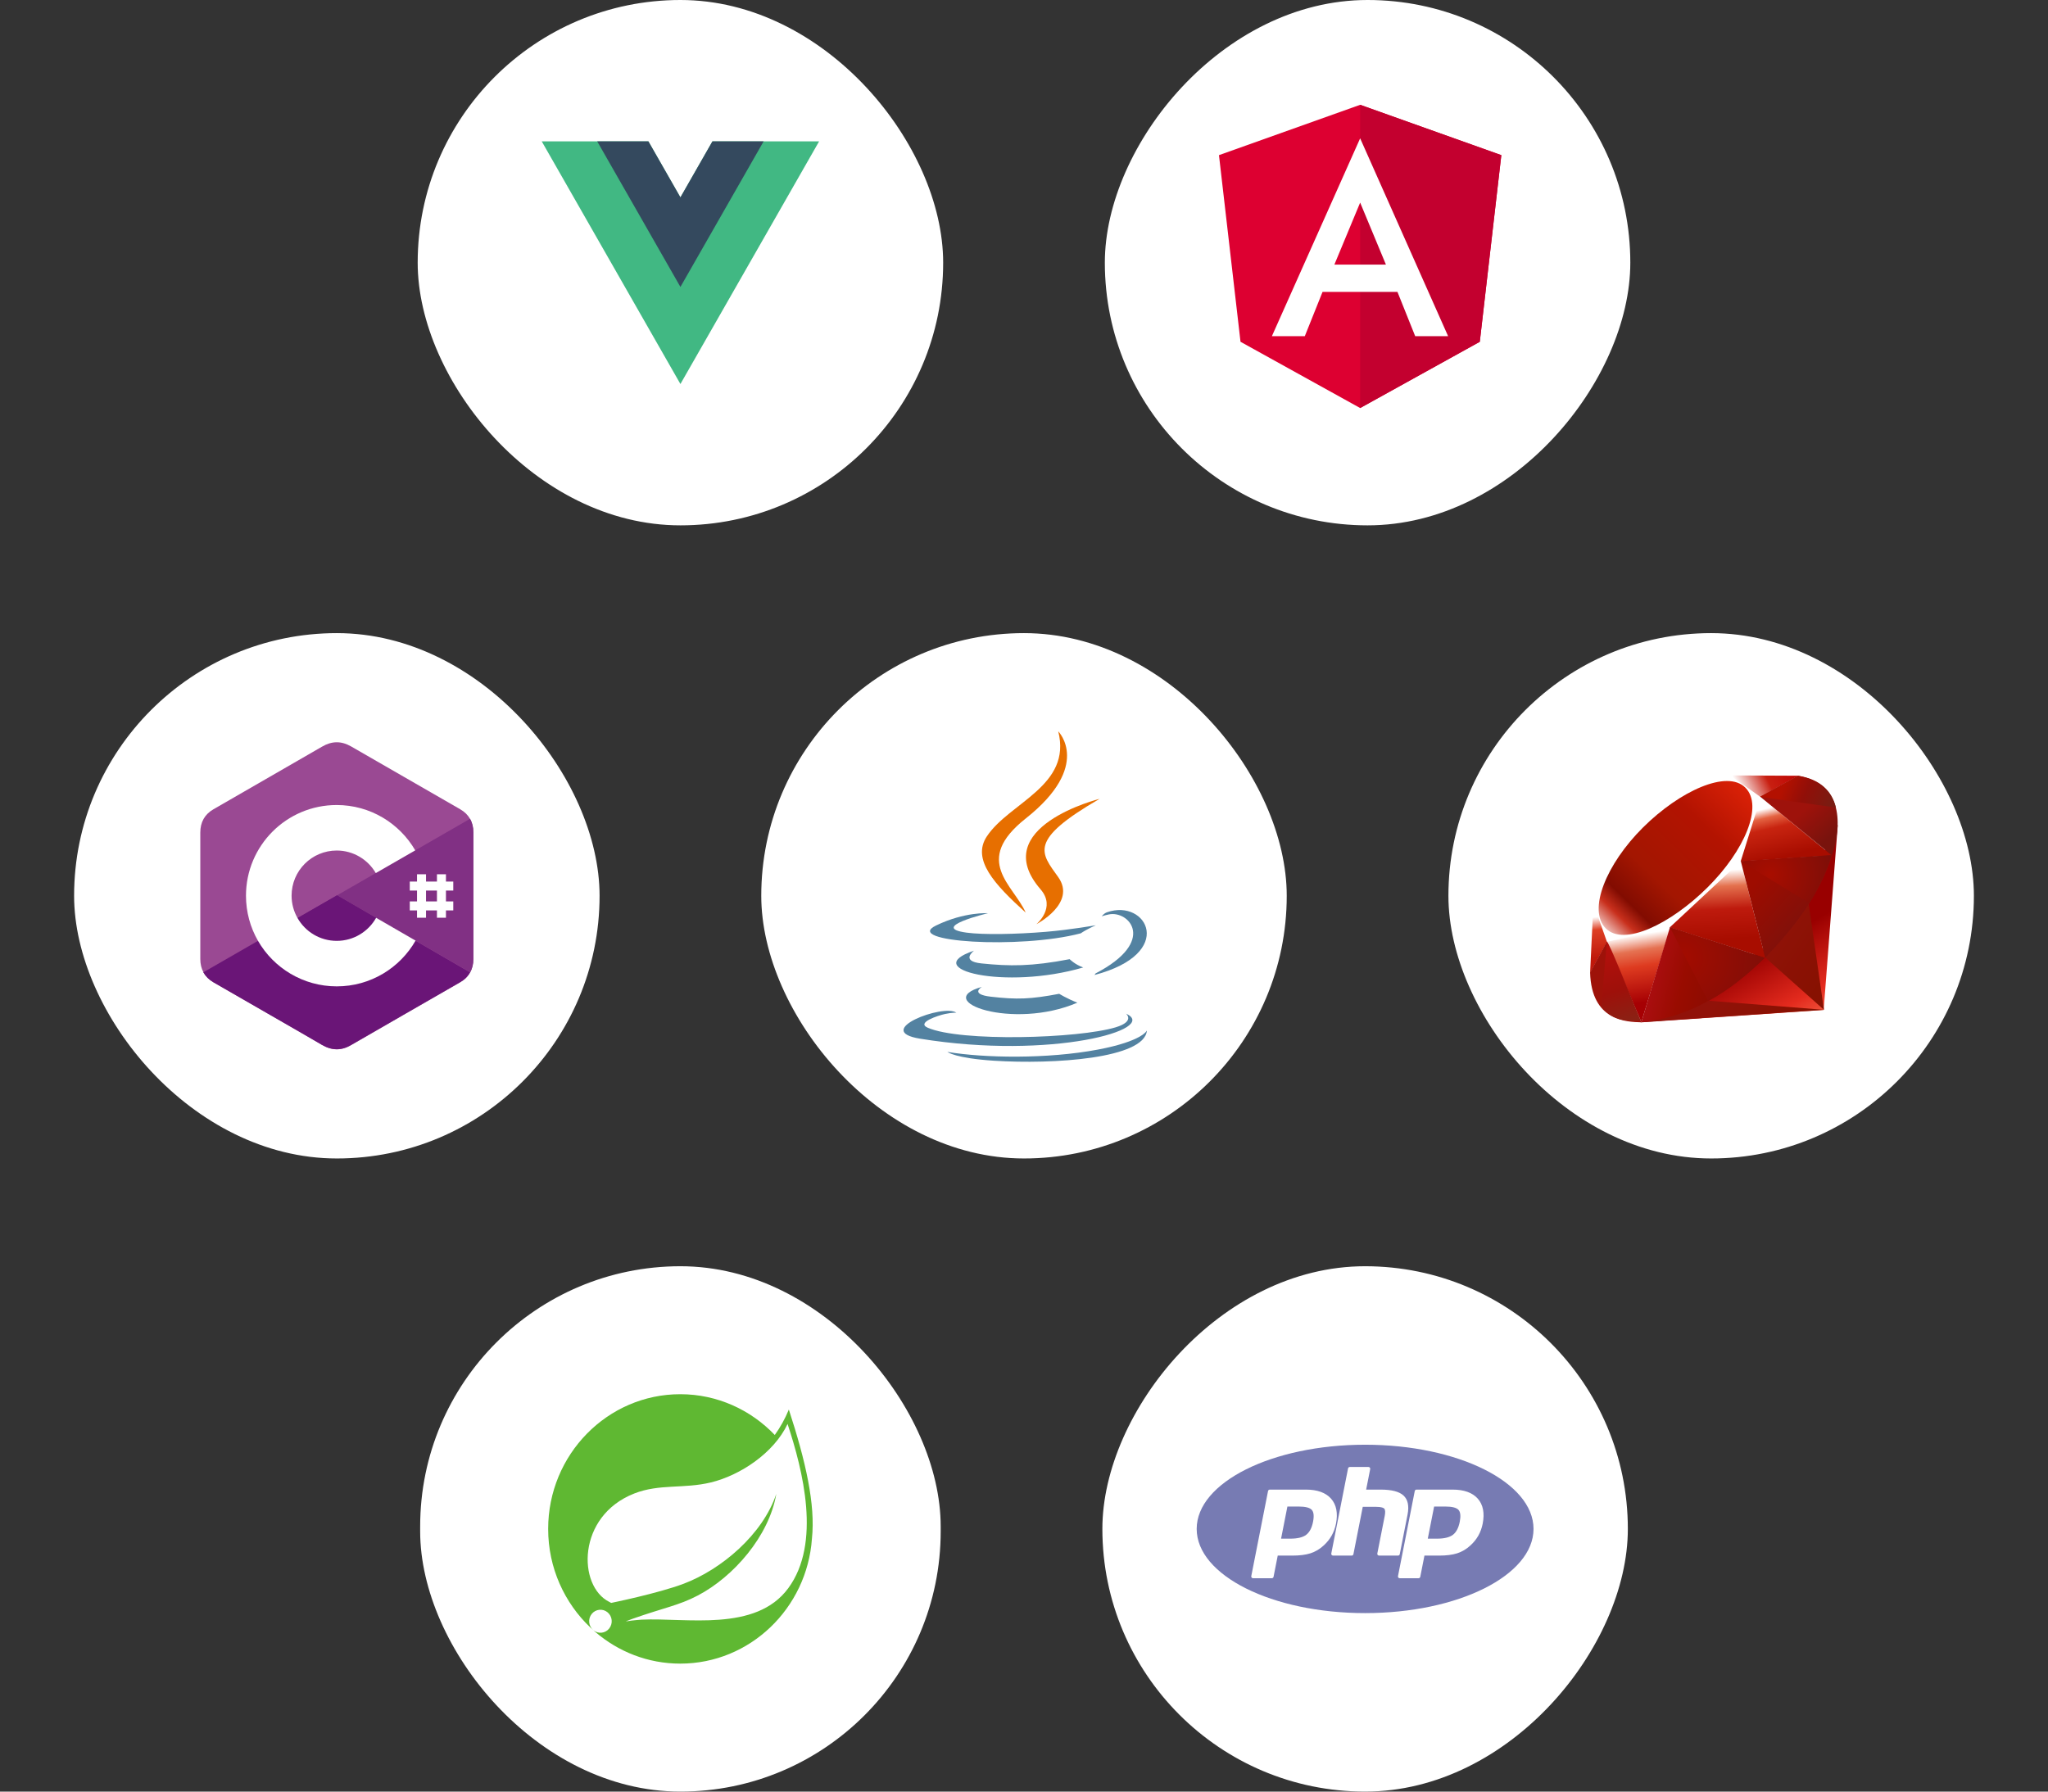
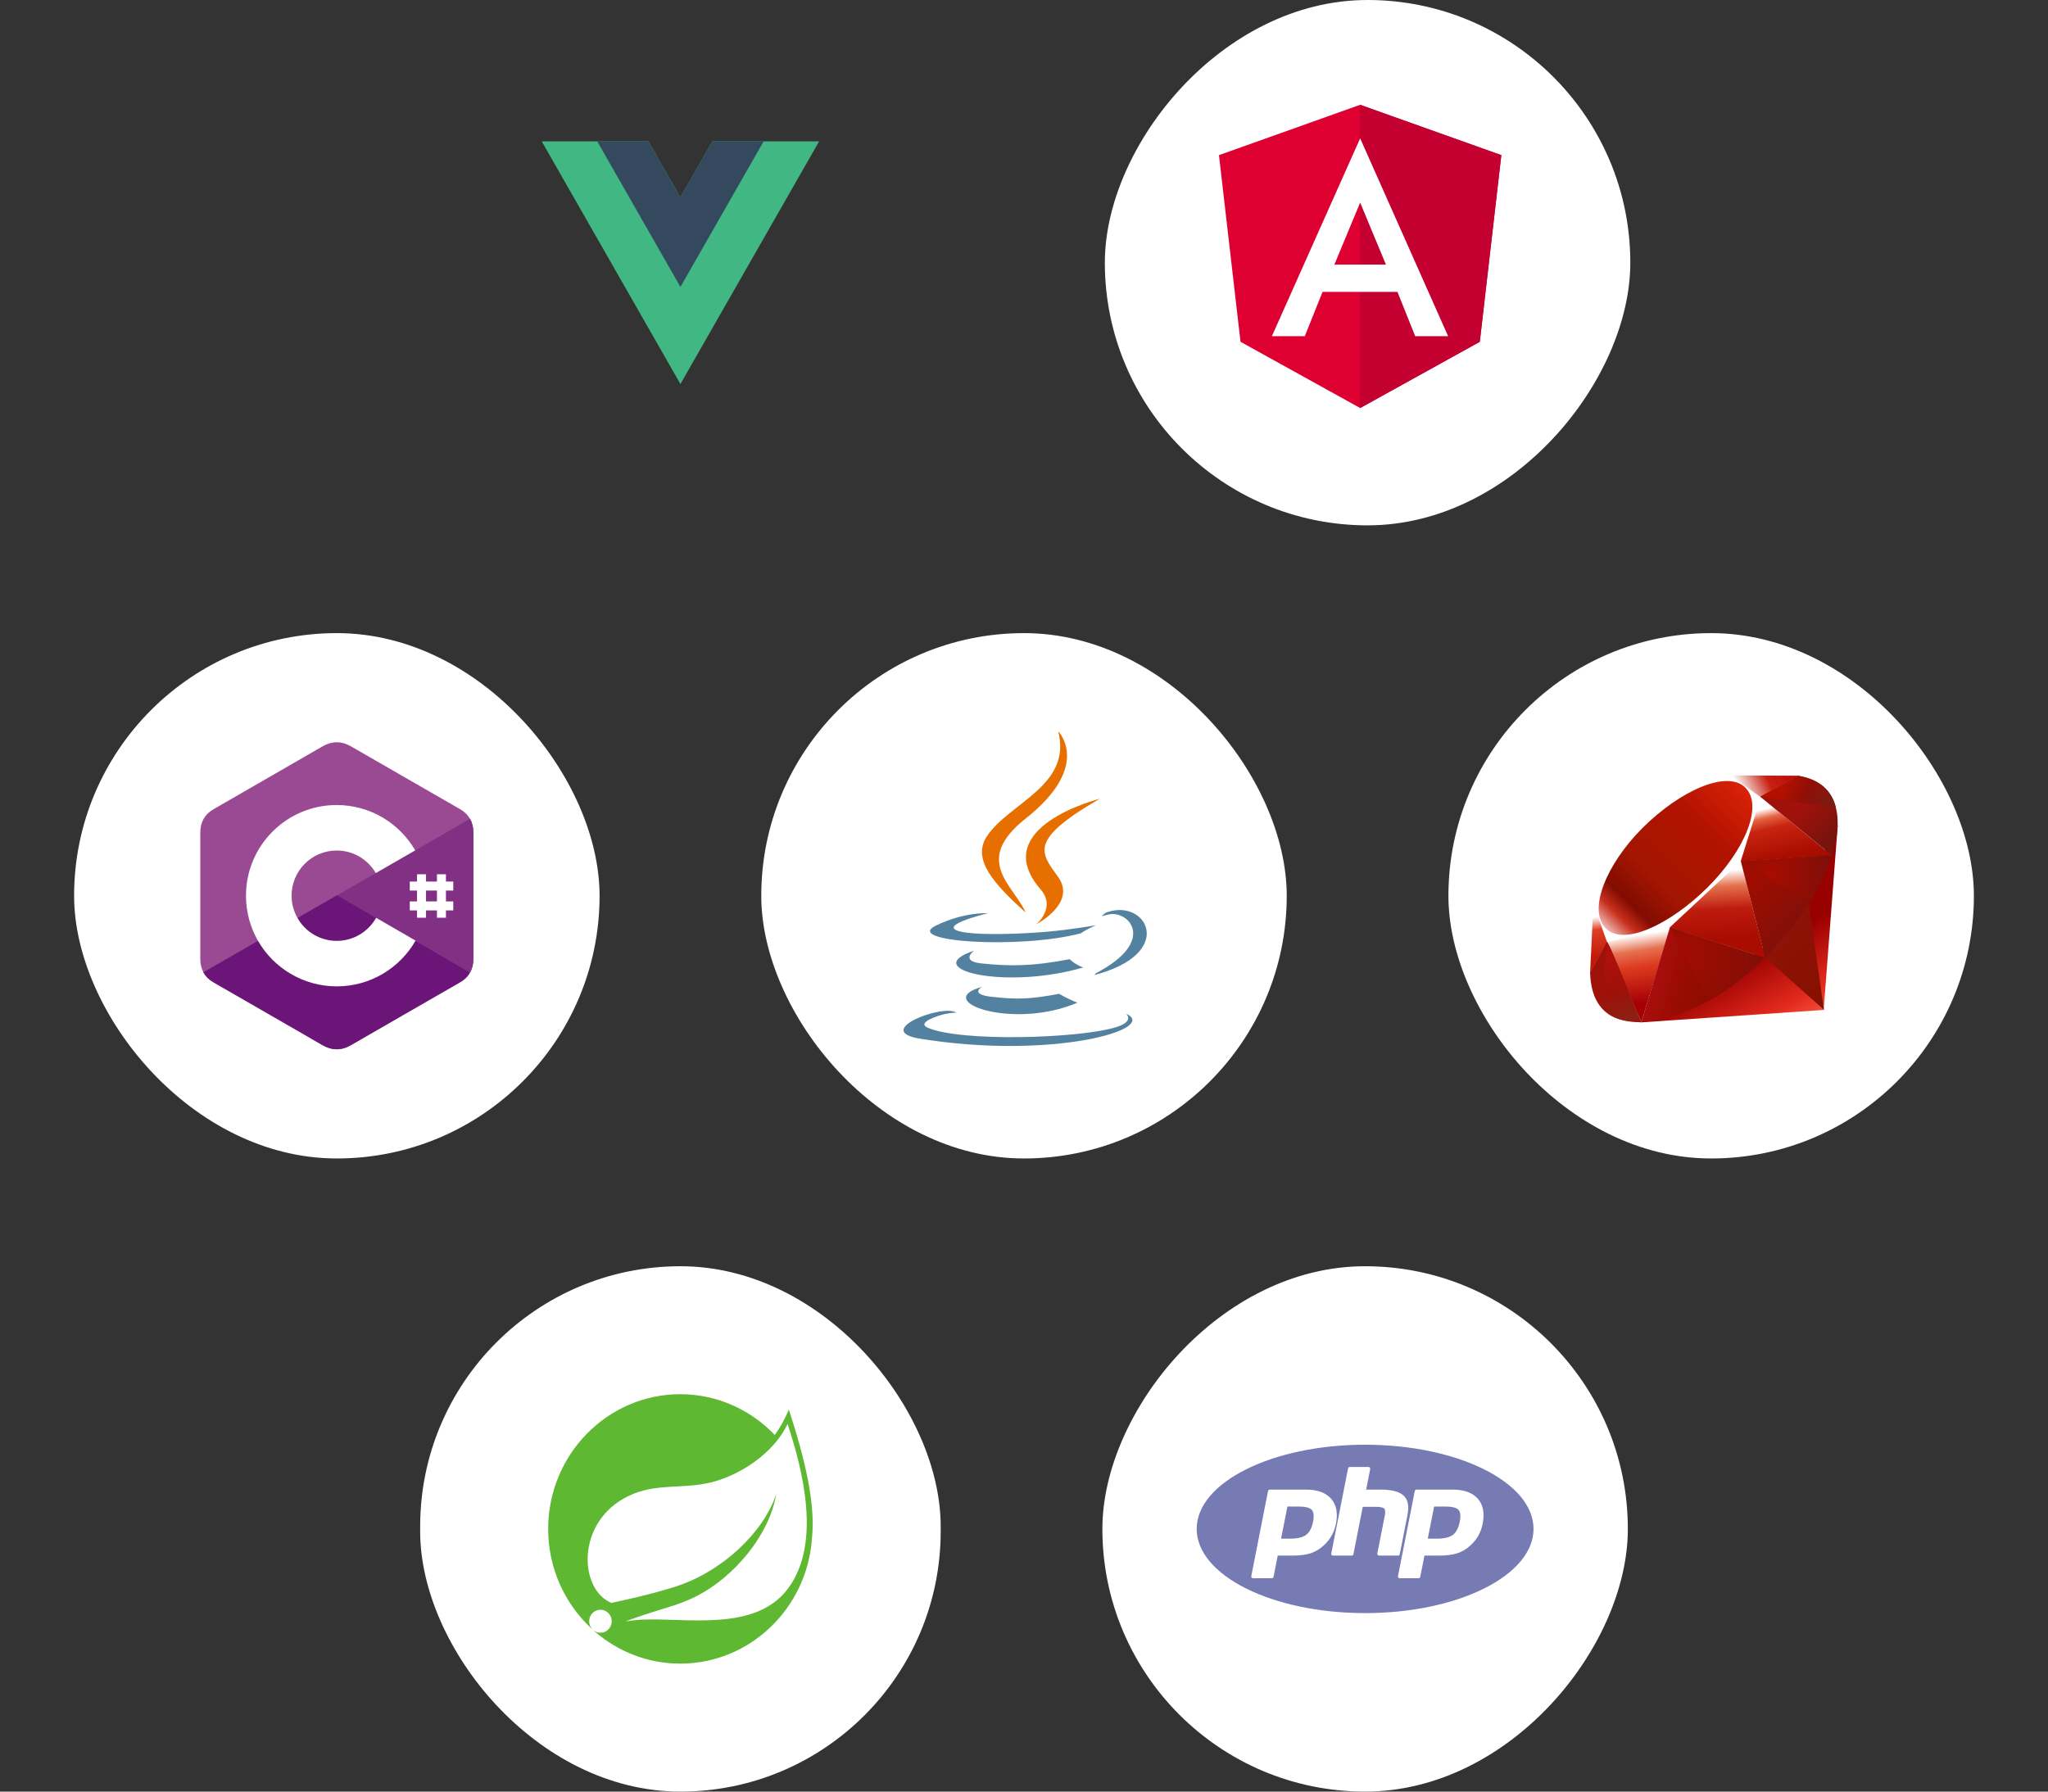
<svg xmlns="http://www.w3.org/2000/svg" width="304" height="266" viewBox="0 0 304 266" fill="none">
  <rect x="0" y="0" width="304" height="266" fill="#333333" stroke="none" />
  <rect width="78" height="78" rx="39" transform="matrix(-1 0 0 1 242 0)" fill="white" />
  <path d="M201.897 15.562L180.941 23.035L184.138 50.744L201.897 60.581L219.657 50.744L222.853 23.035L201.897 15.562Z" fill="#DD0031" />
  <path d="M201.897 15.562V20.559V20.537V43.339V60.581L219.657 50.744L222.853 23.035L201.897 15.562Z" fill="#C3002F" />
  <path d="M201.898 20.537L188.797 49.911H193.682L196.315 43.339H207.435L210.068 49.911H214.953L201.898 20.537ZM205.724 39.287H198.071L201.898 30.081L205.724 39.287Z" fill="white" />
-   <rect x="62" width="78" height="78" rx="39" fill="white" />
  <path d="M105.754 20.985L101 29.306L96.245 20.985H80.412L101 57.015L121.588 20.985H105.754Z" fill="#41B883" />
  <path d="M105.755 20.985L101 29.306L96.245 20.985H88.647L101 42.603L113.353 20.985H105.755Z" fill="#34495E" />
  <rect x="11" y="94" width="78" height="78" rx="39" fill="white" />
  <path d="M70.267 123.594C70.267 122.833 70.105 122.146 69.768 121.571C69.443 120.997 68.956 120.522 68.307 120.148C62.912 117.038 57.505 113.929 52.11 110.82C50.649 109.983 49.251 110.008 47.802 110.857C45.654 112.118 34.89 118.287 31.693 120.148C30.369 120.91 29.732 122.083 29.732 123.607V142.388C29.732 143.138 29.895 143.799 30.207 144.374C30.532 144.961 31.031 145.46 31.693 145.847C34.902 147.708 45.654 153.865 47.802 155.138C49.251 155.987 50.662 156.025 52.11 155.176C57.505 152.054 62.912 148.957 68.307 145.847C68.981 145.46 69.468 144.973 69.793 144.374C70.105 143.799 70.267 143.138 70.267 142.388V123.594Z" fill="#9A4993" />
  <path d="M50.05 132.923L30.182 144.361C30.507 144.948 31.006 145.448 31.668 145.835C34.877 147.696 45.629 153.852 47.777 155.126C49.226 155.975 50.637 156.012 52.086 155.163C57.48 152.041 62.887 148.944 68.282 145.835C68.956 145.448 69.443 144.961 69.768 144.361L50.05 132.923Z" fill="#6A1577" />
  <path d="M44.168 136.307C45.329 138.33 47.502 139.691 49.987 139.691C52.497 139.691 54.683 138.317 55.831 136.269L50.05 132.923L44.168 136.307Z" fill="#6A1577" />
  <path d="M70.267 123.594C70.267 122.833 70.105 122.146 69.768 121.571L50.05 132.923L69.793 144.361C70.105 143.787 70.267 143.125 70.267 142.376V123.594Z" fill="#813084" />
  <path d="M55.832 136.269C54.683 138.305 52.497 139.691 49.987 139.691C47.49 139.691 45.317 138.33 44.168 136.307C43.606 135.32 43.282 134.196 43.282 132.985C43.282 129.276 46.279 126.279 49.987 126.279C52.46 126.279 54.62 127.628 55.782 129.626L61.638 126.254C59.303 122.233 54.957 119.523 49.975 119.523C42.532 119.523 36.513 125.555 36.513 132.985C36.513 135.42 37.163 137.718 38.299 139.691C40.622 143.725 44.992 146.447 49.987 146.447C54.995 146.447 59.366 143.712 61.688 139.654L55.832 136.269ZM63.237 129.801H61.901V136.257H63.237V129.801ZM66.196 129.801H64.86V136.257H66.196V129.801Z" fill="white" />
  <path d="M67.283 130.887H60.827V132.223H67.283V130.887ZM67.283 133.834H60.827V135.17H67.283V133.834Z" fill="white" />
  <rect x="113" y="94" width="78" height="78" rx="39" fill="white" />
  <path d="M145.752 146.522C145.752 146.522 143.88 147.612 147.084 147.981C150.966 148.425 152.95 148.361 157.228 147.55C157.228 147.55 158.353 148.257 159.923 148.868C150.334 152.984 138.22 148.63 145.752 146.522Z" fill="#5382A1" />
  <path d="M144.58 141.151C144.58 141.151 142.481 142.707 145.687 143.04C149.834 143.468 153.109 143.503 158.775 142.41C158.775 142.41 159.559 143.206 160.791 143.641C149.197 147.037 136.283 143.909 144.58 141.151Z" fill="#5382A1" />
  <path d="M154.459 132.04C156.822 134.764 153.838 137.216 153.838 137.216C153.838 137.216 159.838 134.114 157.083 130.23C154.509 126.607 152.536 124.807 163.22 118.602C163.22 118.602 146.45 122.797 154.459 132.04Z" fill="#E76F00" />
  <path d="M167.142 150.495C167.142 150.495 168.528 151.638 165.617 152.523C160.081 154.202 142.578 154.709 137.716 152.589C135.968 151.828 139.246 150.771 140.277 150.549C141.352 150.316 141.967 150.359 141.967 150.359C140.023 148.988 129.403 153.052 136.572 154.216C156.124 157.392 172.214 152.786 167.142 150.495Z" fill="#5382A1" />
  <path d="M146.653 135.586C146.653 135.586 137.749 137.704 143.5 138.473C145.928 138.798 150.768 138.724 155.276 138.346C158.961 138.035 162.661 137.373 162.661 137.373C162.661 137.373 161.361 137.93 160.421 138.573C151.38 140.954 133.915 139.847 138.943 137.411C143.195 135.352 146.653 135.586 146.653 135.586Z" fill="#5382A1" />
  <path d="M162.624 144.526C171.814 139.743 167.565 135.147 164.599 135.766C163.872 135.918 163.548 136.049 163.548 136.049C163.548 136.049 163.818 135.626 164.333 135.443C170.201 133.377 174.714 141.536 162.439 144.767C162.439 144.768 162.581 144.64 162.624 144.526Z" fill="#5382A1" />
  <path d="M157.083 108.582C157.083 108.582 162.172 113.681 152.255 121.522C144.302 127.812 150.441 131.398 152.252 135.496C147.609 131.301 144.203 127.609 146.488 124.172C149.843 119.127 159.136 116.682 157.083 108.582Z" fill="#E76F00" />
-   <path d="M147.555 157.487C156.377 158.053 169.924 157.173 170.245 152.993C170.245 152.993 169.629 154.578 162.954 155.836C155.425 157.255 146.138 157.09 140.63 156.18C140.63 156.18 141.757 157.115 147.555 157.487Z" fill="#5382A1" />
  <rect x="215" y="94" width="78" height="78" rx="39" fill="white" />
  <path fill-rule="evenodd" clip-rule="evenodd" d="M264.514 139.298L243.524 151.796L270.703 149.947L272.796 122.465L264.514 139.298Z" fill="url(#paint0_linear_4005_207045)" />
  <path fill-rule="evenodd" clip-rule="evenodd" d="M270.747 149.928L268.411 133.76L262.048 142.185L270.747 149.928Z" fill="url(#paint1_linear_4005_207045)" />
-   <path fill-rule="evenodd" clip-rule="evenodd" d="M270.779 149.928L253.665 148.581L243.615 151.761L270.779 149.928Z" fill="url(#paint2_linear_4005_207045)" />
  <path fill-rule="evenodd" clip-rule="evenodd" d="M243.639 151.765L247.914 137.72L238.506 139.737L243.639 151.765Z" fill="url(#paint3_linear_4005_207045)" />
  <path fill-rule="evenodd" clip-rule="evenodd" d="M262.047 142.232L258.113 126.78L246.855 137.362L262.047 142.232Z" fill="url(#paint4_linear_4005_207045)" />
  <path fill-rule="evenodd" clip-rule="evenodd" d="M271.904 126.998L261.262 118.282L258.298 127.889L271.904 126.998Z" fill="url(#paint5_linear_4005_207045)" />
  <path fill-rule="evenodd" clip-rule="evenodd" d="M266.927 115.175L260.668 118.643L256.719 115.128L266.927 115.175Z" fill="url(#paint6_linear_4005_207045)" />
  <path fill-rule="evenodd" clip-rule="evenodd" d="M236.031 144.448L238.653 139.653L236.532 133.94L236.031 144.448Z" fill="url(#paint7_linear_4005_207045)" />
  <path fill-rule="evenodd" clip-rule="evenodd" d="M236.392 133.76L238.526 139.83L247.798 137.744L258.384 127.878L261.372 118.362L256.668 115.031L248.67 118.033C246.15 120.383 241.261 125.033 241.084 125.12C240.91 125.21 237.856 130.998 236.392 133.76Z" fill="white" />
  <path fill-rule="evenodd" clip-rule="evenodd" d="M243.884 122.856C249.345 117.426 256.385 114.218 259.087 116.952C261.787 119.685 258.924 126.328 253.463 131.756C248.002 137.184 241.049 140.568 238.349 137.835C235.647 135.103 238.423 128.284 243.884 122.856V122.856Z" fill="url(#paint8_linear_4005_207045)" />
  <path fill-rule="evenodd" clip-rule="evenodd" d="M243.639 151.759L247.881 137.669L261.969 142.208C256.875 146.997 251.21 151.046 243.639 151.759Z" fill="url(#paint9_linear_4005_207045)" />
  <path fill-rule="evenodd" clip-rule="evenodd" d="M258.402 127.85L262.019 142.215C266.274 137.729 270.093 132.906 271.963 126.94L258.402 127.85V127.85Z" fill="url(#paint10_linear_4005_207045)" />
  <path fill-rule="evenodd" clip-rule="evenodd" d="M271.926 127.013C273.373 122.632 273.708 116.349 266.882 115.182L261.282 118.284L271.926 127.013V127.013Z" fill="url(#paint11_linear_4005_207045)" />
  <path fill-rule="evenodd" clip-rule="evenodd" d="M236.031 144.385C236.232 151.614 241.433 151.722 243.648 151.785L238.531 139.8L236.031 144.385Z" fill="#9E1209" />
  <path fill-rule="evenodd" clip-rule="evenodd" d="M258.423 127.872C261.692 129.888 268.282 133.935 268.415 134.009C268.623 134.126 271.256 129.556 271.854 126.974L258.423 127.872V127.872Z" fill="url(#paint12_radial_4005_207045)" />
  <path fill-rule="evenodd" clip-rule="evenodd" d="M247.875 137.669L253.546 148.64C256.899 146.817 259.525 144.595 261.93 142.215L247.875 137.669Z" fill="url(#paint13_radial_4005_207045)" />
  <path fill-rule="evenodd" clip-rule="evenodd" d="M238.509 139.815L237.705 149.409C239.221 151.485 241.307 151.666 243.495 151.504C241.912 147.554 238.75 139.655 238.509 139.815V139.815Z" fill="url(#paint14_linear_4005_207045)" />
  <path fill-rule="evenodd" clip-rule="evenodd" d="M261.249 118.308L272.514 119.893C271.913 117.339 270.067 115.69 266.92 115.175L261.249 118.308Z" fill="url(#paint15_linear_4005_207045)" />
  <rect width="78" height="78" rx="39" transform="matrix(-1 0 0 1 241.633 188)" fill="white" />
  <g clip-path="url(#clip0_4005_207045)">
    <path d="M202.633 239.5C216.44 239.5 227.633 233.904 227.633 227C227.633 220.097 216.44 214.5 202.633 214.5C188.826 214.5 177.633 220.097 177.633 227C177.633 233.904 188.826 239.5 202.633 239.5Z" fill="#777BB3" />
    <path fill-rule="evenodd" clip-rule="evenodd" d="M215.667 227.874C215.166 228.255 214.375 228.447 213.314 228.447H211.937L212.876 223.679H214.571C215.548 223.679 216.195 223.845 216.495 224.172C216.787 224.492 216.851 225.086 216.684 225.936C216.505 226.846 216.162 227.498 215.667 227.874ZM207.569 234.227C207.619 234.287 207.694 234.322 207.772 234.322H210.563C210.689 234.322 210.797 234.233 210.821 234.111L211.442 230.962H213.614C214.692 230.962 215.595 230.847 216.299 230.621C217.013 230.392 217.671 230.003 218.253 229.466C218.739 229.026 219.138 228.532 219.44 227.998C219.742 227.465 219.959 226.87 220.085 226.229C220.395 224.655 220.151 223.403 219.358 222.507C218.569 221.616 217.314 221.164 215.627 221.164H210.262C210.136 221.164 210.027 221.253 210.003 221.375L207.514 234.012C207.499 234.088 207.519 234.167 207.569 234.227ZM191.536 228.447C192.597 228.447 193.388 228.255 193.889 227.874C194.385 227.498 194.727 226.846 194.906 225.936C195.073 225.086 195.01 224.492 194.717 224.172C194.417 223.845 193.77 223.679 192.793 223.679H191.098L190.159 228.447H191.536ZM185.995 234.322C185.916 234.322 185.841 234.287 185.791 234.227C185.741 234.167 185.721 234.088 185.736 234.012L188.225 221.375C188.249 221.253 188.358 221.164 188.484 221.164H193.849C195.536 221.164 196.791 221.616 197.58 222.507C198.373 223.403 198.618 224.655 198.308 226.229C198.181 226.87 197.964 227.465 197.662 227.998C197.36 228.532 196.961 229.025 196.475 229.466C195.894 230.003 195.236 230.392 194.521 230.621C193.818 230.847 192.914 230.962 191.836 230.962H189.664L189.043 234.111C189.019 234.233 188.911 234.322 188.785 234.322H185.995ZM204.705 230.962C204.626 230.962 204.552 230.927 204.502 230.867C204.451 230.807 204.431 230.729 204.446 230.652L205.547 225.061C205.652 224.529 205.626 224.147 205.475 223.986C205.382 223.888 205.103 223.722 204.279 223.722H202.284L200.899 230.751C200.875 230.874 200.767 230.962 200.64 230.962H197.872C197.793 230.962 197.719 230.927 197.669 230.867C197.619 230.807 197.598 230.728 197.613 230.652L200.103 218.015C200.127 217.893 200.235 217.805 200.362 217.805H203.13C203.209 217.805 203.283 217.839 203.333 217.899C203.383 217.959 203.404 218.038 203.389 218.114L202.788 221.164H204.934C206.569 221.164 207.678 221.449 208.324 222.034C208.982 222.631 209.187 223.585 208.934 224.871L207.776 230.751C207.752 230.874 207.643 230.962 207.517 230.962H204.705Z" fill="white" />
  </g>
  <rect x="62.368" y="188" width="77.265" height="78" rx="38.633" fill="white" />
  <path d="M117.01 235.801C112.177 242.369 101.854 240.152 95.235 240.471C95.235 240.471 94.064 240.537 92.883 240.736C92.883 240.736 93.33 240.541 93.899 240.341C98.547 238.701 100.744 238.372 103.569 236.892C108.876 234.119 114.158 228.079 115.232 221.804C113.212 227.839 107.068 233.033 101.474 235.142C97.645 236.583 90.721 237.986 90.72 237.987C90.723 237.992 90.444 237.839 90.44 237.835C85.731 235.498 85.595 225.095 94.148 221.742C97.898 220.27 101.484 221.078 105.538 220.094C109.862 219.046 114.869 215.74 116.904 211.418C119.186 218.322 121.927 229.122 117.01 235.801V235.801ZM117.094 209.279C116.518 210.673 115.816 211.93 115.007 213.053C111.444 209.324 106.471 207 100.975 207C90.163 207 81.368 215.972 81.368 226.999C81.368 232.779 83.787 237.993 87.643 241.647L88.073 242.035C87.356 241.438 87.245 240.364 87.826 239.632C88.411 238.9 89.465 238.787 90.182 239.38C90.902 239.974 91.011 241.051 90.429 241.784C89.849 242.518 88.793 242.629 88.075 242.037L88.367 242.3C91.778 245.23 96.175 247 100.975 247C111.31 247 119.796 238.796 120.522 228.442C121.06 223.372 119.592 216.935 117.094 209.279Z" fill="#5FB832" />
  <defs>
    <linearGradient id="paint0_linear_4005_207045" x1="268.332" y1="155.14" x2="260.543" y2="141.427" gradientUnits="userSpaceOnUse">
      <stop stop-color="#FB7655" />
      <stop offset="0.41" stop-color="#E42B1E" />
      <stop offset="0.99" stop-color="#990000" />
      <stop offset="1" stop-color="#990000" />
    </linearGradient>
    <linearGradient id="paint1_linear_4005_207045" x1="272.196" y1="143.605" x2="262.183" y2="136.904" gradientUnits="userSpaceOnUse">
      <stop stop-color="#871101" />
      <stop offset="0.99" stop-color="#911209" />
      <stop offset="1" stop-color="#911209" />
    </linearGradient>
    <linearGradient id="paint2_linear_4005_207045" x1="264.198" y1="155.556" x2="254.185" y2="148.856" gradientUnits="userSpaceOnUse">
      <stop stop-color="#871101" />
      <stop offset="0.99" stop-color="#911209" />
      <stop offset="1" stop-color="#911209" />
    </linearGradient>
    <linearGradient id="paint3_linear_4005_207045" x1="243.211" y1="138.736" x2="244.769" y2="148.833" gradientUnits="userSpaceOnUse">
      <stop stop-color="white" />
      <stop offset="0.23" stop-color="#E57252" />
      <stop offset="0.46" stop-color="#DE3B20" />
      <stop offset="0.99" stop-color="#A60003" />
      <stop offset="1" stop-color="#A60003" />
    </linearGradient>
    <linearGradient id="paint4_linear_4005_207045" x1="253.87" y1="129.306" x2="254.444" y2="139.612" gradientUnits="userSpaceOnUse">
      <stop stop-color="white" />
      <stop offset="0.23" stop-color="#E4714E" />
      <stop offset="0.56" stop-color="#BE1A0D" />
      <stop offset="0.99" stop-color="#A80D00" />
      <stop offset="1" stop-color="#A80D00" />
    </linearGradient>
    <linearGradient id="paint5_linear_4005_207045" x1="263.328" y1="119.78" x2="265.046" y2="127.164" gradientUnits="userSpaceOnUse">
      <stop stop-color="white" />
      <stop offset="0.18" stop-color="#E46342" />
      <stop offset="0.4" stop-color="#C82410" />
      <stop offset="0.99" stop-color="#A80D00" />
      <stop offset="1" stop-color="#A80D00" />
    </linearGradient>
    <linearGradient id="paint6_linear_4005_207045" x1="258.108" y1="117.179" x2="265.482" y2="113.502" gradientUnits="userSpaceOnUse">
      <stop stop-color="white" />
      <stop offset="0.54" stop-color="#C81F11" />
      <stop offset="0.99" stop-color="#BF0905" />
      <stop offset="1" stop-color="#BF0905" />
    </linearGradient>
    <linearGradient id="paint7_linear_4005_207045" x1="236.756" y1="136.161" x2="237.365" y2="142.247" gradientUnits="userSpaceOnUse">
      <stop stop-color="white" />
      <stop offset="0.31" stop-color="#DE4024" />
      <stop offset="0.99" stop-color="#BF190B" />
      <stop offset="1" stop-color="#BF190B" />
    </linearGradient>
    <linearGradient id="paint8_linear_4005_207045" x1="232.588" y1="143.893" x2="261.166" y2="114.588" gradientUnits="userSpaceOnUse">
      <stop stop-color="#BD0012" />
      <stop offset="0.07" stop-color="white" />
      <stop offset="0.17" stop-color="white" />
      <stop offset="0.27" stop-color="#C82F1C" />
      <stop offset="0.33" stop-color="#820C01" />
      <stop offset="0.46" stop-color="#A31601" />
      <stop offset="0.72" stop-color="#B31301" />
      <stop offset="0.99" stop-color="#E82609" />
      <stop offset="1" stop-color="#E82609" />
    </linearGradient>
    <linearGradient id="paint9_linear_4005_207045" x1="254.415" y1="146.856" x2="245.829" y2="144.743" gradientUnits="userSpaceOnUse">
      <stop stop-color="#8C0C01" />
      <stop offset="0.54" stop-color="#990C00" />
      <stop offset="0.99" stop-color="#A80D0E" />
      <stop offset="1" stop-color="#A80D0E" />
    </linearGradient>
    <linearGradient id="paint10_linear_4005_207045" x1="269.158" y1="136.526" x2="261.514" y2="129.694" gradientUnits="userSpaceOnUse">
      <stop stop-color="#7E110B" />
      <stop offset="0.99" stop-color="#9E0C00" />
      <stop offset="1" stop-color="#9E0C00" />
    </linearGradient>
    <linearGradient id="paint11_linear_4005_207045" x1="271.96" y1="123.951" x2="268.151" y2="119.89" gradientUnits="userSpaceOnUse">
      <stop stop-color="#79130D" />
      <stop offset="0.99" stop-color="#9E120B" />
      <stop offset="1" stop-color="#9E120B" />
    </linearGradient>
    <radialGradient id="paint12_radial_4005_207045" cx="0" cy="0" r="1" gradientUnits="userSpaceOnUse" gradientTransform="translate(262.721 129.804) scale(9.344 9.37)">
      <stop stop-color="#A80D00" />
      <stop offset="0.99" stop-color="#7E0E08" />
      <stop offset="1" stop-color="#7E0E08" />
    </radialGradient>
    <radialGradient id="paint13_radial_4005_207045" cx="0" cy="0" r="1" gradientUnits="userSpaceOnUse" gradientTransform="translate(249.78 142.152) scale(12.422 12.457)">
      <stop stop-color="#A30C00" />
      <stop offset="0.99" stop-color="#800E08" />
      <stop offset="1" stop-color="#800E08" />
    </radialGradient>
    <linearGradient id="paint14_linear_4005_207045" x1="240.98" y1="151.751" x2="237.869" y2="141.225" gradientUnits="userSpaceOnUse">
      <stop stop-color="#8B2114" />
      <stop offset="0.43" stop-color="#9E100A" />
      <stop offset="0.99" stop-color="#B3100C" />
      <stop offset="1" stop-color="#B3100C" />
    </linearGradient>
    <linearGradient id="paint15_linear_4005_207045" x1="264.727" y1="116.854" x2="271.672" y2="119.912" gradientUnits="userSpaceOnUse">
      <stop stop-color="#B31000" />
      <stop offset="0.44" stop-color="#910F08" />
      <stop offset="0.99" stop-color="#791C12" />
      <stop offset="1" stop-color="#791C12" />
    </linearGradient>
    <clipPath id="clip0_4005_207045">
      <rect width="50" height="50" fill="white" transform="translate(177.633 202)" />
    </clipPath>
  </defs>
</svg>